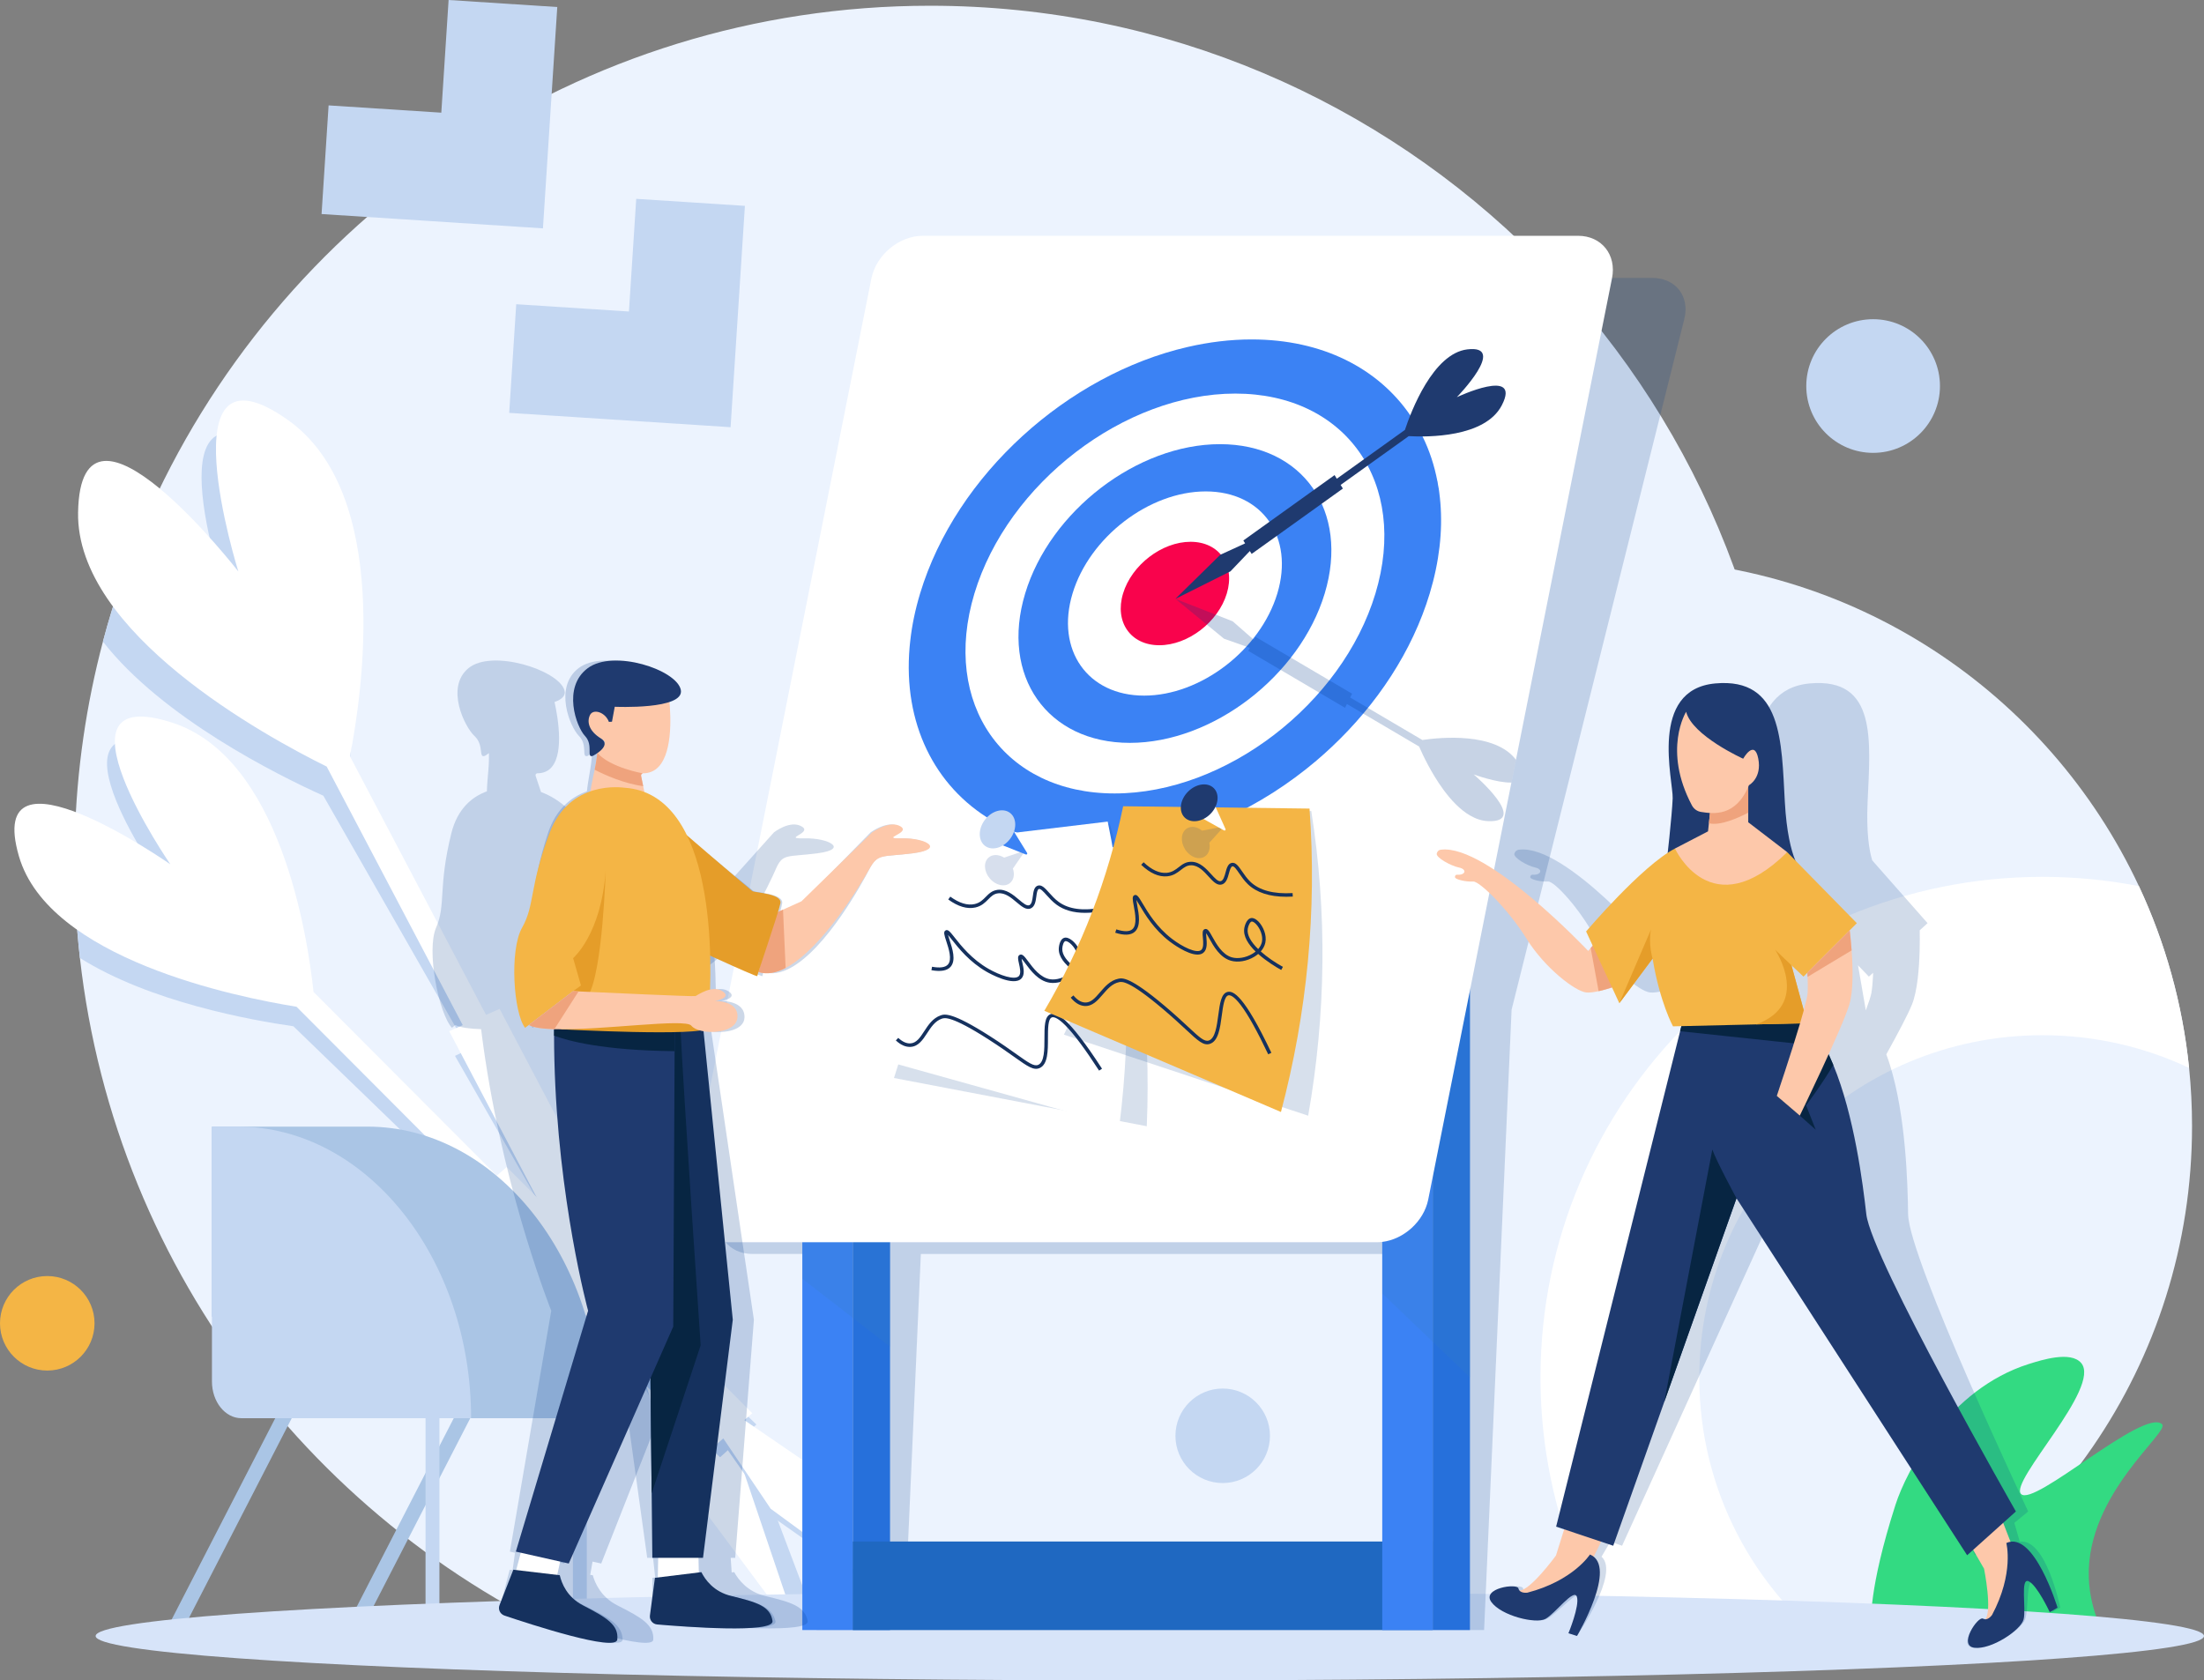
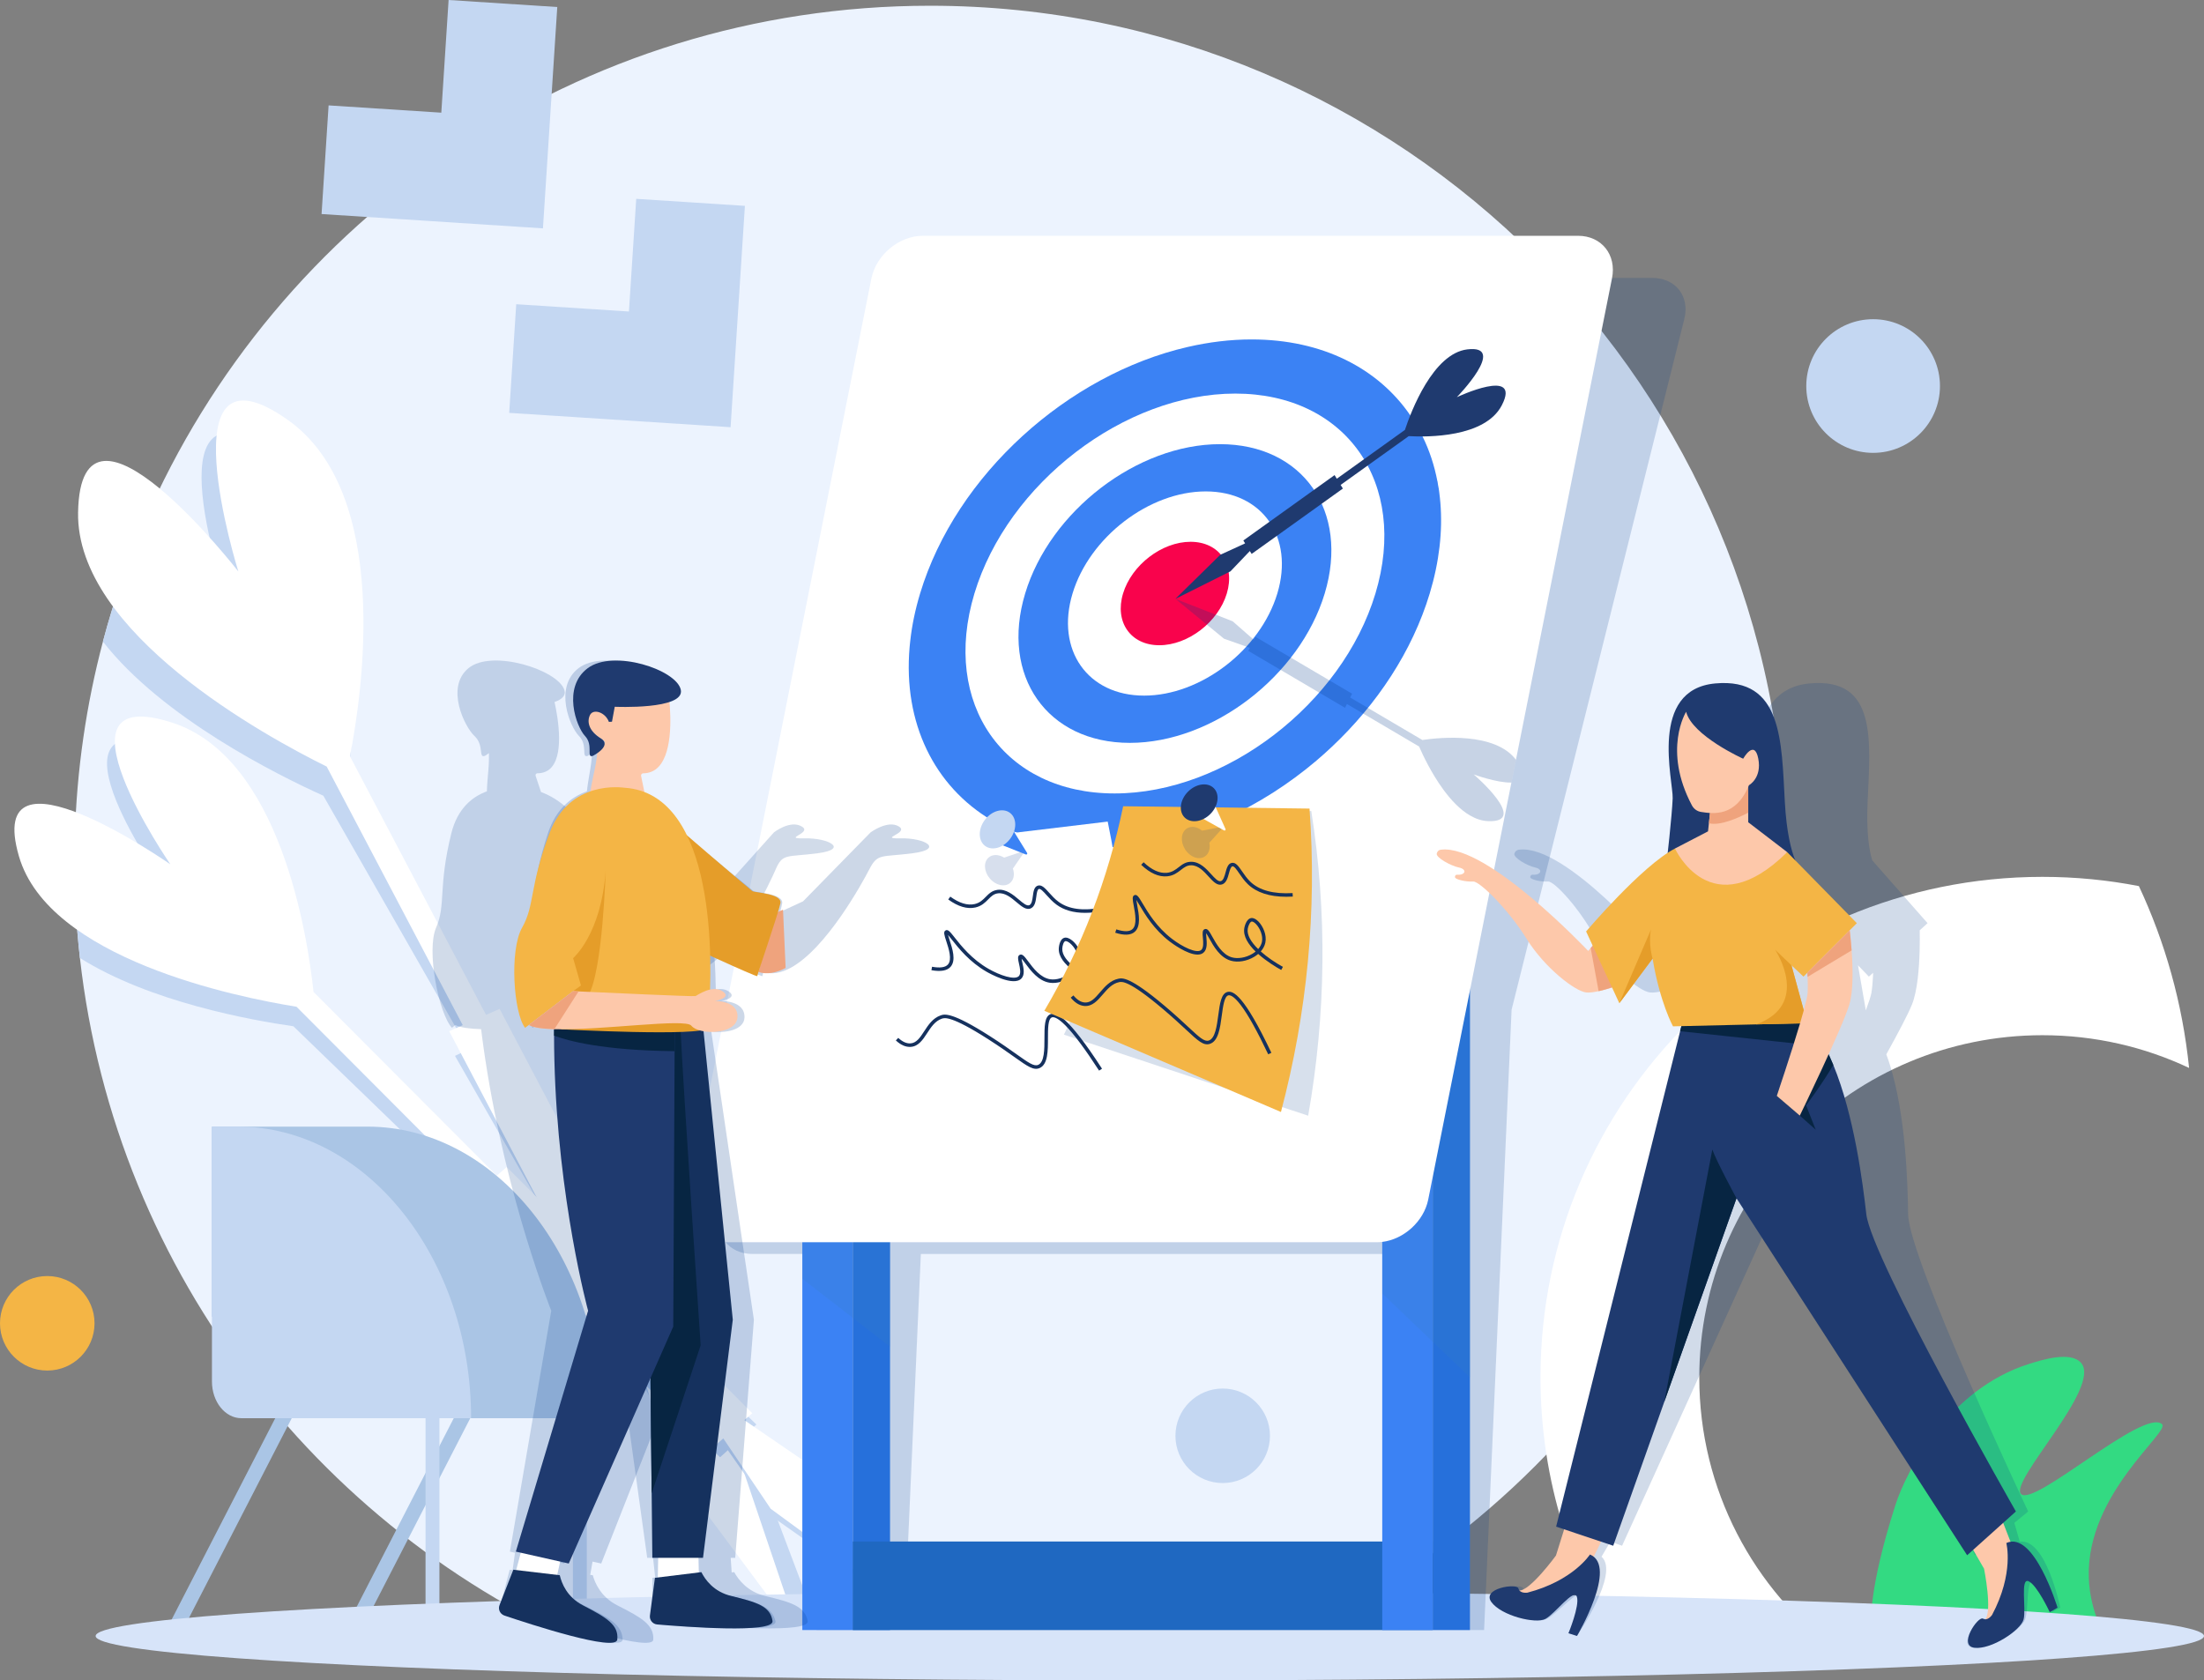
<svg xmlns="http://www.w3.org/2000/svg" version="1.1" id="Layer_1" x="0px" y="0px" width="1000px" height="762.593px" viewBox="0 0 1000 762.593" style="enable-background:new 0 0 1000 762.593;" xml:space="preserve">
  <rect x="0" y="0" width="1000" height="762.593" fill="#808080" stroke="none" />
  <style type="text/css">
	.st0{fill:#ECF3FE;}
	.st1{fill:#C4D7F2;}
	.st2{fill:#FFFFFF;}
	.st3{fill:#33DA82;}
	.st4{fill:#AAC5E5;}
	.st5{fill:#E29D2D;}
	.st6{fill:#D7E4F9;}
	.st7{opacity:0.18;fill:#003889;}
	.st8{fill:#3B82F4;}
	.st9{fill:#2670DB;}
	.st10{fill:#1F68C1;}
	.st11{opacity:0.2;fill:#3A7EC1;}
	.st12{fill:#F9034C;}
	.st13{fill:#1F3A6F;}
	.st14{opacity:0.22;fill:#003889;}
	.st15{opacity:0.16;}
	.st16{fill:#003889;}
	.st17{opacity:0.16;fill:#003889;}
	.st18{fill:#15315E;}
	.st19{fill:#F4B545;}
	.st20{opacity:0.2;fill:#003889;}
	.st21{fill:#FDC8AA;}
	.st22{fill:#EFA37D;}
	.st23{fill:#E59D29;}
	.st24{fill:#072542;}
</style>
  <g>
    <g>
      <path class="st0" d="M810.214,390.819c0,163.323-100.863,303.088-243.698,360.411h-289.03    c-129.841-52.112-225.01-172.355-241.23-316.499c-1.628-14.414-2.461-29.067-2.461-43.912c0-3.561,0.045-7.114,0.149-10.653    c0.818-30.687,5.211-60.49,12.757-88.999c4.958-18.711,11.27-36.857,18.845-54.342C125.142,99.023,262.313,2.605,422.001,2.605    C636.402,2.605,810.214,176.418,810.214,390.819z" />
      <path class="st1" d="M375.487,749.847l-62.081-77.699l-12.013-35.319l-1.955-5.739l-2.654,1.286l-2.186,1.056l-4.059-7.099    l-39.385-68.92l-44.715-78.249l6.059-2.929l-65.79-115.129c-20.741-9.367-72.994-35.318-100.008-69.938    c4.958-18.711,11.27-36.857,18.845-54.342c18.585,14.013,37.578,36.649,38.002,37.162c-0.394-1.145-37.422-107.167,20.027-69.507    c48.38,31.706,38.129,122.823,33.52,151.6l65.79,115.129l6.059-2.929l86.456,151.288l1.702,2.981l-4.84,2.342l28.844,33.861    l11.827,31.341L375.487,749.847z" />
      <path class="st2" d="M363.328,744.357l-59.337-79.817l-12.532-41.518l-4.918,2.172l-82.734-157.247l6.157-2.718l-61.741-117.347    c-27.919-13.799-113.729-60.687-112.796-115.333c1.113-65.249,72.703,26.771,72.703,26.771s-33.978-108.626,22.434-68.775    c47.244,33.375,33.824,124.075,28.214,152.677l61.741,117.347l6.156-2.718l82.734,157.247l-4.918,2.171l27.645,34.845    L363.328,744.357z" />
      <path class="st1" d="M424.513,740.547l-71.581-50.454l-0.602-0.424l-22.086-31.55l-3.546,3.197l-25.305-24.48v-0.007l-4.609-4.453    l-6.244-6.044l-77.238-74.733l4.438-3.999l-84.628-81.877c-18.838-2.684-65.121-10.98-96.856-30.992    c-1.628-14.414-2.461-29.067-2.461-43.912c0-3.561,0.045-7.114,0.149-10.653c19.328,7.523,40.79,21.96,40.79,21.96    s-58.78-82.219-0.141-64.236c49.108,15.054,62.935,95.288,66.132,120.972l84.628,81.877l4.438-3.999l21.365,20.666v0.007    l64.244,62.155v0.007l27.788,26.881l-3.546,3.197l32.984,21.729L424.513,740.547z" />
      <path class="st2" d="M420.954,736.871l-71.266-52.167l-21.515-31.941l-3.604,3.132L213.155,544.166l4.511-3.92l-83.144-83.379    c-27.305-4.39-112.401-21.679-125.933-68.287c-16.159-55.653,68.702,3.656,68.702,3.656s-57.302-83.257,1.006-64.232    c48.832,15.933,61.221,96.405,63.959,122.143l83.144,83.379l4.511-3.92l111.414,111.729l-3.604,3.131l32.589,22.318    L420.954,736.871z" />
-       <path class="st0" d="M994.575,511.04c0,107.985-66.489,200.448-160.766,238.666c-1.702,0.691-3.412,1.36-5.129,2.015H645.628    c-96.983-36.902-165.895-130.748-165.895-240.68c0-142.166,115.248-257.421,257.421-257.421    c103.242,0,192.285,60.78,233.306,148.5c11.931,25.506,19.797,53.294,22.778,82.524    C994.122,493.318,994.575,502.127,994.575,511.04z" />
      <path class="st2" d="M926.704,469.789c23.803,0,46.358,5.33,66.533,14.853c-2.981-29.23-10.846-57.018-22.778-82.524    c-14.161-2.751-28.792-4.193-43.756-4.193c-125.782,0-227.745,101.696-227.745,227.151c0,46.893,14.243,90.456,38.664,126.644    h91.058c1.717-0.654,3.427-1.323,5.129-2.015c-38.114-28.308-62.809-73.596-62.809-124.63    C771.001,539.304,840.716,469.789,926.704,469.789z" />
      <path class="st3" d="M860.002,682.946c5.028-15.688,24.344-52.512,60.463-63.932c5.91-1.868,19.032-6.018,23.789-0.496    c9.45,10.971-32.733,53.769-27.258,59.471c5.821,6.062,55.496-39.042,63.932-31.718c3.962,3.44-34.259,31.421-33.205,69.383    c0.238,8.577,2.398,15.71,4.46,20.815H849.009C849.009,736.47,847.613,721.602,860.002,682.946z" />
      <g>
        <polygon class="st4" points="75.866,738.868 83.351,738.868 143.91,621.163 138.609,616.907    " />
        <polygon class="st4" points="156.857,738.868 219.609,616.907 224.909,621.163 164.35,738.868    " />
        <path class="st4" d="M154.955,511.27H166.7c29.111,0,55.563,14.884,74.75,38.871c19.187,23.988,31.092,57.059,31.092,93.453     H168.307c-7.374,0-13.352-7.473-13.352-16.692v-29.356H96.162V511.27H154.955z" />
        <path class="st1" d="M96.162,511.27v115.632c0,9.219,5.978,16.692,13.352,16.692h104.235c0-36.394-11.905-69.465-31.092-93.453     c-19.187-23.987-45.639-38.871-74.75-38.871H96.162z" />
        <rect x="259.951" y="643.594" transform="matrix(-1 -1.224647e-16 1.224647e-16 -1 526.198 1382.462)" class="st1" width="6.296" height="95.273" />
        <rect x="193.078" y="643.594" transform="matrix(-1 -1.224647e-16 1.224647e-16 -1 392.452 1382.462)" class="st1" width="6.296" height="95.273" />
        <line class="st5" x1="164.35" y1="738.868" x2="156.857" y2="738.868" />
      </g>
      <ellipse class="st6" cx="521.695" cy="742.438" rx="478.305" ry="20.155" />
      <path class="st7" d="M749.623,126.12H452.267c-10.675,0-21.462,8.392-24.099,18.744L326.811,550.309    c-2.63,10.353,3.89,18.744,14.565,18.744h36.646l-0.714,16.103l-6.851,154.571h22.907h16.883l0-0.003h223.332l0,0.003h22.906    h16.883l4.929-111.195l7.549-170.316l0.002-0.007l22.861-91.45l2.512-10.057l52.96-211.839    C766.817,134.511,760.298,126.12,749.623,126.12z M411.973,700.765l3.8-85.737l2.038-45.974h220.921    c0.803,0,1.608-0.05,2.415-0.144c0.001,0,0.002,0,0.003,0l-1.006,22.691l-4.839,109.165H411.973z" />
      <g>
        <rect x="364.035" y="358.16" class="st8" width="22.907" height="381.567" />
        <rect x="386.942" y="358.16" class="st9" width="16.883" height="381.567" />
        <rect x="386.943" y="699.551" class="st10" width="263.125" height="40.174" />
        <rect x="627.157" y="358.16" class="st8" width="22.907" height="381.567" />
        <rect x="650.063" y="358.16" class="st9" width="16.883" height="381.567" />
        <polygon class="st11" points="666.947,358.16 666.947,625.069 627.157,586.985 627.157,358.16    " />
        <polygon class="st11" points="403.825,358.16 403.825,611.143 386.942,598.075 364.035,580.342 364.035,358.16    " />
        <path class="st2" d="M731.393,126.333l-43.57,218.438l-2.067,10.37l-18.808,94.299l-16.882,84.642l-2.059,10.326     c-2.007,9.872-11.062,18.012-20.852,19.18c-0.803,0.097-1.606,0.149-2.409,0.149H327.389c-10.675,0-17.566-8.653-15.396-19.328     l83.386-418.076c2.178-10.675,12.593-19.328,23.268-19.328h297.356C726.68,107.005,733.571,115.658,731.393,126.333z" />
      </g>
      <path class="st7" d="M916.419,699.661l-2.473-8.567l6.277-5.176c0,0-54.2-114.831-54.472-134.906    c-0.187-13.775-1.01-44.626-8.25-67.746c-0.513-1.639-1.062-3.233-1.642-4.784c5.053-9.128,9.808-18.083,11.628-22.584    c2.487-6.158,3.285-16.507,3.494-24.611c0.095-3.704,0.071-6.938,0.031-9.098l-1.594,1.451l5.159-4.701l-25.105-28.493    c-1.427-4.623-2.707-12.697-2.104-26.5c1.202-27.543,4.547-56.531-26.167-53.806c-30.714,2.725-23.467,44.258-24.564,52.192    c-0.771,5.577-3.272,17.861-4.69,24.673c-16.11,9.875-40.583,35.692-40.583,35.692l2.347,6.456l-1.015,1.063l-1.261,1.324    c0,0-40.859-48.388-62.076-45.953c0,0-1.598-0.079-2.244,1.751c-0.639,1.836,5.826,5.578,9.456,6.356    c3.624,0.778,2.69,3.454-1.046,3.268c0,0-1.01-0.215-1.217,1.006c-0.214,1.228,5.202,2.299,8.073,2.071    c2.864-0.222,14.664,12.585,21.621,25.936c6.951,13.351,19.875,24.045,24.787,24.43c1.487,0.118,3.487-0.16,5.557-0.608    c2.187-0.466,4.445-1.117,6.256-1.687l2.6,7.154l17.108-20.256c1.332,20.013,6.205,30.753,6.205,30.753l3.813-0.089l-0.805,2.302    l-78.59,224.831l3.524,1.218c-3.037,7.369-4.896,11.878-4.896,11.878s-13.14,15.884-18.143,15.881    c-0.184-0.252-0.322-0.557-0.373-0.943c-0.325-2.462-16.783-0.116-12.915,6.142c3.868,6.258,19.125,10.079,23.796,7.684    s14.343-14.077,15.268-10.022c0.924,4.055-5.477,16.539-5.477,16.539l3.769,1.217c0,0,19.675-28.521,11.151-35.949l4.032-6.819    l5.313,1.837l29.65-65.305l8.213-18.093l33.72-74.279l88.562,161.992l2.974-2.452c2.568,5.365,4.101,8.568,4.101,8.568    s1.953,19.262-1.802,22.943c-0.326-0.016-0.655-0.1-0.981-0.295c-2.074-1.247-12.674,12.284-5.121,13.215    c7.553,0.931,21.836-7.992,23.559-12.877c1.723-4.885,0.294-19.058,4.001-17.29c3.708,1.768,8.186,14.017,8.186,14.017    l3.731-2.039C934.779,729.575,928.334,697.872,916.419,699.661z M849.874,441.449c-0.014,0.591-0.042,1.221-0.07,1.87    c-0.11,2.232-0.32,4.771-0.698,7.217c-0.215,1.394-1.169,4.275-2.539,7.962l-3.547-20.437l4.935,5.136L849.874,441.449z" />
      <g>
        <path class="st8" d="M648.686,269.359c-7.908,26.204-23.948,50.362-44.592,69.728c-2.176,2.069-4.416,4.048-6.745,6.028     l-0.007,0.023c-12.632,10.707-26.648,19.659-41.388,26.317c-5.869,2.677-11.877,4.993-17.98,6.883h-0.022     c-7.722,2.407-15.517,4.161-23.358,5.173c-2.984,0.427-5.974,0.719-8.975,0.9c-2.455,0.157-4.904,0.225-7.333,0.225     c-5.758,0-11.321-0.428-16.625-1.26c-3.812-0.562-7.465-1.35-11.02-2.317c-2.233-0.652-4.473-1.35-6.637-2.159     c-4.99-1.8-9.685-3.981-14.018-6.613c-26.063-15.452-40.277-44.154-37.278-78.613c0.066-0.517,0.087-1.035,0.153-1.552     c0.052-0.472,0.098-0.922,0.151-1.394c0.764-6.928,2.247-14.081,4.446-21.368c16.318-54.073,67.332-99.465,121.424-111.903     c9.647-2.227,19.363-3.419,28.991-3.419c32.233,0,57.428,13.181,71.985,34.414h0.022c2.084,3.082,3.938,6.253,5.582,9.605     l-0.007,0.023c3.093,6.298,5.339,13.091,6.73,20.334l0.037,0.023c0.1,0.562,0.216,1.147,0.265,1.732     c0.235,1.012,0.388,2.069,0.518,3.127c0.218,1.664,0.39,3.329,0.534,5.016C654.577,241.04,653.057,254.873,648.686,269.359z" />
        <path class="st2" d="M442.114,269.342c-15.121,50.109,13.351,90.731,63.595,90.731s103.233-40.622,118.355-90.731     c15.121-50.109-13.351-90.731-63.595-90.731C510.225,178.611,457.236,219.233,442.114,269.342z" />
        <path class="st8" d="M465.132,269.342c-11.296,37.431,9.973,67.776,47.505,67.776c37.532,0,77.115-30.344,88.41-67.776     s-9.973-67.776-47.505-67.776C516.01,201.566,476.427,231.911,465.132,269.342z" />
        <path class="st2" d="M486.631,269.342c-7.722,25.589,6.818,46.334,32.476,46.334c25.658,0,52.718-20.744,60.441-46.334     c7.722-25.589-6.818-46.334-32.476-46.334S494.353,243.753,486.631,269.342z" />
        <path class="st12" d="M509.552,269.342c-3.912,12.964,3.454,23.474,16.454,23.474s26.709-10.51,30.621-23.474     c3.912-12.964-3.454-23.474-16.454-23.474S513.464,256.378,509.552,269.342z" />
      </g>
      <path class="st13" d="M533.311,271.759l20.331-19.983l11.295-5.189l-0.81-1.311l41.396-29.668l1.014,1.641l30.892-22.14    c2.821-8.469,12.763-34.674,28.314-36.556c18.57-2.247-4.745,21.694-4.745,21.694s29.507-13.914,20.408,3.668    c-7.62,14.725-33.899,14.478-42.24,14.009l-30.892,22.14l1.014,1.641l-41.396,29.668l-0.81-1.311l-8.807,9.218L533.311,271.759z" />
      <path class="st14" d="M687.822,344.771l-2.067,10.37c-6.571,0.164-17.076-3.68-17.076-3.68s25.365,21.759,6.668,21.187    c-2.929-0.089-5.739-1.048-8.4-2.594c-4.579-2.669-8.698-7.099-12.192-11.894c-5.3-7.278-9.136-15.373-10.883-19.388    l-32.746-19.284l-0.862,1.725l-43.89-25.84l0.691-1.375l-11.716-4.156l-22.041-18.079l25.981,10.192l9.597,8.393l0.691-1.383    l43.89,25.84l-0.862,1.725l32.746,19.284C653.374,334.638,678.225,332.156,687.822,344.771z" />
      <g>
        <g class="st15">
-           <path class="st16" d="M405.616,489.21c38.233,7.295,76.467,14.588,114.7,21.883c1.967-46.672-3.523-92.475-16.796-137.274      c-27.607,5.683-55.214,11.367-82.82,17.051C421.009,424.537,416.112,457.206,405.616,489.21z" />
-         </g>
+           </g>
        <g>
          <path class="st2" d="M395.383,479.648c37.49,10.465,74.98,20.928,112.47,31.394c5.862-46.344,4.219-92.446-5.263-138.197      c-27.985,3.356-55.97,6.712-83.956,10.069C416.128,416.488,408.518,448.633,395.383,479.648z" />
        </g>
        <path class="st17" d="M449.027,398.588c-2.667-3.205-2.845-7.455-0.397-9.492c1.819-1.513,4.575-1.377,6.966,0.107l8.577-2.895     c0.348-0.118,0.646,0.277,0.436,0.579l-5.039,7.286c0.865,2.515,0.459,5.081-1.281,6.529     C455.841,402.74,451.694,401.793,449.027,398.588z" />
        <g>
          <path class="st8" d="M456.042,370.921l9.987,16.163c0.24,0.389-0.154,0.86-0.579,0.691l-19.055-7.545L456.042,370.921z" />
          <ellipse transform="matrix(0.604 -0.797 0.797 0.604 -120.882 509.682)" class="st1" cx="452.614" cy="376.523" rx="9.388" ry="7.169" />
        </g>
        <path class="st18" d="M492.311,414.258c-5.233,0-9.56-1.235-12.92-3.697c-1.829-1.341-3.279-2.952-4.559-4.374     c-1.393-1.548-2.707-3.012-3.481-2.759c-0.716,0.232-0.942,1.907-1.142,3.385c-0.288,2.124-0.613,4.53-2.466,5.393     c-2.077,0.969-4.219-0.839-6.487-2.753c-2.456-2.072-5.24-4.421-8.424-4.051c-1.974,0.229-3.119,1.391-4.445,2.735     c-1.409,1.428-3.005,3.047-5.826,3.685c-3.694,0.836-7.84-0.386-12.324-3.632l0.932-1.288c4.096,2.966,7.811,4.1,11.041,3.37     c2.367-0.535,3.729-1.916,5.045-3.251c1.408-1.428,2.864-2.905,5.394-3.198c3.867-0.451,7.064,2.248,9.632,4.415     c1.95,1.645,3.634,3.066,4.79,2.527c1.065-0.496,1.318-2.362,1.562-4.166c0.276-2.037,0.561-4.144,2.227-4.684     c1.756-0.569,3.254,1.098,5.153,3.208c1.228,1.365,2.62,2.912,4.317,4.155c4.575,3.353,11.199,4.225,19.688,2.592l0.3,1.561     C497.452,413.983,494.78,414.258,492.311,414.258z" />
        <path class="st18" d="M499.484,447.137c-2.269-0.897-7.08-2.961-11.306-5.834c-0.481,0.533-1.025,1.044-1.628,1.526     c-3.041,2.428-6.975,3.631-10.268,3.144c-5.11-0.758-8.67-5.545-11.025-8.712c-0.583-0.785-1.274-1.713-1.74-2.187     c0.055,0.506,0.227,1.266,0.364,1.87c0.543,2.397,1.218,5.38-0.452,7.119c-3.612,3.761-14.533-2.345-15.767-3.054     c-7.827-4.496-12.79-10.791-15.755-14.552c-0.634-0.804-1.282-1.625-1.771-2.17c0.171,0.67,0.466,1.57,0.724,2.352     c1.275,3.884,3.022,9.202,0.428,12.12c-1.574,1.77-4.495,2.282-8.679,1.523l0.284-1.564c3.602,0.653,6.027,0.312,7.208-1.016     c1.987-2.234,0.34-7.249-0.75-10.567c-0.911-2.775-1.413-4.303-0.325-4.905c1.097-0.608,2.047,0.599,4.131,3.243     c2.894,3.671,7.738,9.815,15.298,14.158c5.32,3.056,11.974,5.262,13.828,3.332c1.077-1.122,0.482-3.749,0.048-5.667     c-0.431-1.904-0.772-3.409,0.317-3.968c1.206-0.618,2.214,0.738,3.885,2.986c2.199,2.957,5.523,7.427,9.983,8.088     c2.827,0.421,6.376-0.685,9.043-2.814c0.484-0.386,0.923-0.792,1.316-1.212c-3.698-2.761-6.643-6.16-6.484-9.924     c0.007-0.172,0.203-4.222,2.511-4.87c0.997-0.281,2.274,0.161,3.595,1.243c2.226,1.824,4.499,5.415,4.226,8.99     c-0.11,1.447-0.642,2.882-1.544,4.217c3.26,2.218,7.202,4.171,10.891,5.629L499.484,447.137z M483.521,427.087     c-0.073,0-0.137,0.008-0.19,0.023c-0.722,0.203-1.292,1.958-1.353,3.407c-0.124,2.939,2.34,5.924,5.906,8.591     c0.734-1.097,1.165-2.258,1.253-3.416c0.219-2.874-1.67-6.019-3.649-7.64C484.609,427.332,483.921,427.087,483.521,427.087z" />
        <path class="st18" d="M498.675,485.853c-6.307-9.751-11.461-16.664-15.318-20.547c-3.756-3.781-5.467-3.87-6.152-3.586     c-1.719,0.711-1.723,5.149-1.726,9.441c-0.004,5.806-0.009,11.81-3.726,13.51c-2.726,1.245-5.465-0.699-11.469-4.962     c-3.04-2.158-6.823-4.844-11.94-8.118c-16.8-10.752-19.776-9.726-21.047-9.288c-3.042,1.048-4.865,3.842-6.628,6.545     c-1.949,2.987-3.965,6.076-7.589,6.243c-2.192,0.102-4.416-0.886-6.614-2.933l1.083-1.163c1.873,1.744,3.708,2.589,5.458,2.508     c2.811-0.129,4.443-2.629,6.331-5.524c1.821-2.79,3.885-5.953,7.442-7.179c1.738-0.599,4.974-1.715,22.422,9.451     c5.149,3.296,8.95,5.993,12.003,8.161c5.491,3.898,7.995,5.676,9.888,4.812c2.789-1.275,2.793-7.008,2.797-12.065     c0.004-5.254,0.007-9.792,2.708-10.909c2.509-1.038,7.666,0.397,23.412,24.739L498.675,485.853z" />
      </g>
      <g>
        <g class="st15">
          <path class="st16" d="M482.721,469.538c36.941,12.262,73.883,24.521,110.825,36.782c8.09-46.007,8.674-92.135,1.41-138.29      c-28.115,2.002-56.229,4.004-84.344,6.007C506.488,407.452,497.337,439.192,482.721,469.538z" />
        </g>
        <g>
          <path class="st19" d="M473.835,458.713c35.787,15.307,71.575,30.611,107.362,45.917c11.908-45.17,16.345-91.087,12.964-137.689      c-28.183-0.355-56.367-0.71-84.551-1.064C502.709,398.83,490.936,429.695,473.835,458.713z" />
        </g>
        <path class="st17" d="M537.677,385.414c-2.222-3.528-1.839-7.765,0.855-9.462c2.002-1.261,4.716-0.763,6.891,1.023l8.883-1.741     c0.361-0.071,0.604,0.36,0.356,0.632l-5.953,6.56c0.527,2.607-0.214,5.097-2.129,6.304     C543.885,390.427,539.899,388.942,537.677,385.414z" />
        <g>
          <path class="st2" d="M548.271,358.911l7.774,17.336c0.187,0.417-0.266,0.832-0.665,0.609l-17.896-9.986L548.271,358.911z" />
          <ellipse transform="matrix(0.704 -0.71 0.71 0.704 -97.417 494.392)" class="st13" cx="544.135" cy="364.013" rx="9.388" ry="7.169" />
        </g>
        <path class="st18" d="M583.663,406.963c-7.656,0-13.52-1.908-17.462-5.686c-1.637-1.57-2.862-3.358-3.944-4.936     c-1.177-1.718-2.291-3.343-3.087-3.193c-0.74,0.136-1.185,1.766-1.578,3.205c-0.564,2.067-1.204,4.41-3.154,5.022     c-2.187,0.686-4.072-1.387-6.068-3.582c-2.162-2.377-4.612-5.072-7.818-5.124c-1.98-0.034-3.275,0.968-4.766,2.127     c-1.584,1.231-3.379,2.625-6.261,2.887c-3.771,0.342-7.722-1.415-11.739-5.222l1.093-1.154c3.671,3.479,7.203,5.091,10.502,4.792     c2.417-0.219,3.948-1.408,5.429-2.558c1.584-1.231,3.219-2.5,5.768-2.461c3.893,0.064,6.706,3.158,8.967,5.644     c1.716,1.887,3.196,3.518,4.416,3.135c1.121-0.352,1.617-2.168,2.096-3.924c0.542-1.983,1.101-4.033,2.824-4.35     c1.814-0.333,3.081,1.516,4.686,3.858c1.038,1.514,2.214,3.231,3.733,4.687c4.094,3.925,10.546,5.661,19.176,5.16l0.092,1.587     C585.574,406.934,584.604,406.963,583.663,406.963z" />
        <path class="st18" d="M581.309,440.179c-2.131-1.188-6.629-3.867-10.44-7.271c-0.547,0.465-1.153,0.9-1.815,1.298     c-3.334,2.007-7.393,2.684-10.593,1.766c-4.966-1.424-7.865-6.637-9.783-10.087c-0.475-0.855-1.037-1.866-1.437-2.397     c-0.012,0.509,0.058,1.285,0.115,1.901c0.223,2.447,0.499,5.493-1.385,6.998c-0.719,0.575-1.625,0.814-2.633,0.814     c-4.704,0.001-11.664-5.204-12.594-5.916c-7.168-5.487-11.259-12.38-13.704-16.498c-0.523-0.881-1.056-1.78-1.47-2.384     c0.081,0.687,0.256,1.618,0.408,2.427c0.754,4.017,1.786,9.52-1.17,12.071c-1.794,1.548-4.756,1.671-8.804,0.368l0.487-1.513     c3.484,1.122,5.933,1.102,7.279-0.058c2.263-1.953,1.29-7.141,0.646-10.574c-0.538-2.87-0.835-4.452,0.323-4.906     c1.165-0.459,1.95,0.863,3.668,3.758c2.386,4.019,6.379,10.747,13.303,16.048c4.872,3.73,11.179,6.792,13.27,5.122     c1.215-0.971,0.971-3.653,0.793-5.612c-0.177-1.945-0.317-3.481,0.836-3.892c1.273-0.455,2.097,1.023,3.458,3.471     c1.791,3.221,4.497,8.089,8.832,9.331c2.747,0.788,6.412,0.16,9.335-1.6c0.53-0.319,1.019-0.664,1.463-1.029     c-3.303-3.224-5.774-6.98-5.122-10.691c0.03-0.169,0.757-4.158,3.129-4.498c1.027-0.147,2.233,0.459,3.401,1.705     c1.967,2.1,3.747,5.959,3.006,9.468c-0.299,1.42-1.015,2.772-2.085,3.977c2.94,2.627,6.591,5.082,10.056,7.013L581.309,440.179z      M568.013,418.195c-0.03,0-0.057,0.002-0.083,0.006c-0.742,0.106-1.539,1.772-1.789,3.2c-0.509,2.897,1.54,6.18,4.724,9.293     c0.872-0.991,1.452-2.085,1.692-3.221c0.595-2.821-0.863-6.186-2.612-8.053C569.093,418.509,568.393,418.195,568.013,418.195z" />
        <path class="st18" d="M575.413,478.452c-4.97-10.496-9.169-18.027-12.481-22.383c-3.226-4.242-4.909-4.554-5.627-4.365     c-1.798,0.479-2.385,4.878-2.953,9.132c-0.768,5.755-1.562,11.706-5.471,12.902c-2.866,0.877-5.326-1.413-10.716-6.427     c-2.73-2.539-6.127-5.699-10.769-9.619c-15.239-12.869-18.324-12.243-19.642-11.976c-3.153,0.639-5.328,3.169-7.431,5.616     c-2.325,2.705-4.732,5.502-8.345,5.19c-2.185-0.188-4.261-1.459-6.171-3.778l1.227-1.01c1.627,1.976,3.337,3.054,5.08,3.204     c2.806,0.241,4.75-2.022,7.003-4.643c2.172-2.526,4.634-5.39,8.321-6.137c1.802-0.365,5.156-1.045,20.983,12.319     c4.671,3.945,8.084,7.119,10.826,9.67c4.93,4.587,7.18,6.678,9.168,6.071c2.933-0.897,3.691-6.579,4.36-11.593     c0.695-5.208,1.295-9.705,4.119-10.457c2.624-0.699,7.547,1.402,19.954,27.603L575.413,478.452z" />
      </g>
      <polygon class="st1" points="331.479,193.866 231.034,187.364 234.226,138.058 285.362,141.366 288.672,90.232 337.978,93.423       " />
      <polygon class="st1" points="246.346,103.634 145.902,97.133 149.093,47.826 200.23,51.134 203.54,0 252.846,3.191   " />
      <path class="st20" d="M408.74,380.446c-10.87,0.231,4.089-2.323-0.931-5.397c-5.019-3.075-12.814,2.699-12.814,2.699    l-30.626,31.289l-8.171,3.774l-2.205,1.019c0.455-1.775,0.777-3.153,0.891-3.893c0.691-4.502-11.928-4.802-13.014-5.552    c-0.73-0.505-18.748-15.259-30.811-25.27c-4.887-9.155-11.449-16.346-20.239-19.679l-0.674-2.675l-0.973-3.867l-0.192-0.775    c-0.137-0.525,0.189-1.049,0.721-1.162c0.062-0.012,0.13-0.019,0.187-0.019c1.293-0.013,2.463-0.231,3.53-0.656    c0.688-0.256,1.315-0.606,1.901-1.031c7.51-5.518,6.044-22.966,4.979-30.673c3.396-1.161,5.543-2.905,4.887-5.517    c-2.291-9.127-31.355-18.565-42.67-9.853c-11.314,8.712-3.946,26.654,0.188,30.803c4.134,4.149,0.883,10.06,3.946,9.023    c0,0,0.926-0.483,1.99-1.246c-0.083,0.997-0.191,2.174-0.311,3.49c-0.095,1.056-0.305,2.449-0.556,4.029    c-0.49,2.978-1.142,6.605-1.49,9.812c-6.744,2.395-13.94,7.684-17.697,19.076c-8.083,24.539-5.018,32.418-10.389,42.77    c-5.371,10.353-2.015,38.943,3.468,45.469l7.1-5.618l-5.489,4.344c2.248,1.179,6.379,1.727,11.582,1.89    c0.04,0.977,0.072,1.962,0.117,2.934c0.182,3.768,0.408,7.489,0.672,11.178c4.535,63.449,20.582,113.656,20.582,113.656    L248.527,704.14l2.27,0.505l-1.722,7.861l-1.305-0.154l-5.518,16.056c-0.661,1.923,0.448,4.082,2.434,4.742    c12.28,4.08,51.408,16.622,51.727,10.915c0.378-6.771-5.383-9.999-16.323-15.547c-7.352-3.728-10.112-9.975-11.132-13.673    l-1.161-0.137l1.053-6.047l3.939,0.876l33.161-84.077l2.974,52.262l1.666,29.226h2.655l0.237,8.922l-1.29,0.159l-1.479,17.084    c-0.177,2.046,1.401,3.905,3.466,4.081c12.763,1.092,53.326,4.124,52.274-1.559c-1.248-6.742-7.549-8.546-19.376-11.399    c-7.947-1.917-12.084-7.399-13.944-10.79l-1.148,0.141l-0.458-6.64h2.058l8.48-108.046l-19.357-130.905    c6.235,1.082,14.861-0.558,15.084-6.175c0.307-7.878-10.486-7.542-10.486-7.542s7.929-1.465,3.117-4.48    c-1.772-1.11-3.779-1.142-5.645-0.725c-0.057-4.562-0.248-9.784-0.653-15.365c10.202,4.561,21.81,9.661,21.79,9.24    c-0.005-0.108,0.166-0.785,0.457-1.855l-0.003,0.015c3.938,1.247,8.094,0.389,12.247-1.841    c16.384-8.782,32.762-38.831,35.806-44.756c3.818-7.423,5.408-5.437,19.732-7.311C428.472,385.329,419.604,380.222,408.74,380.446    z" />
      <path class="st7" d="M365.111,380.446c-10.851,0.231,3.899-2.323-1.372-5.397c-5.27-3.075-12.593,2.699-12.593,2.699    l-28.068,31.289l-7.863,3.774l-2.121,1.019c0.31-1.775,0.52-3.153,0.573-3.893c0.323-4.502-12.321-4.802-13.468-5.552    c-0.771-0.505-19.995-15.259-32.876-25.27c-5.635-9.155-12.785-16.346-21.848-19.679l-0.892-2.675l-1.289-3.867l-0.256-0.775    c-0.18-0.525,0.103-1.049,0.626-1.162c0.061-0.012,0.129-0.019,0.185-0.019c1.292-0.013,2.444-0.231,3.477-0.656    c0.667-0.256,1.265-0.606,1.817-1.031c7.059-5.518,4.167-22.966,2.472-30.673c3.301-1.161,5.305-2.905,4.436-5.517    c-3.037-9.127-32.872-18.565-43.475-9.853c-10.602,8.712-1.768,26.654,2.706,30.803c4.473,4.149,1.705,10.06,4.683,9.023    c0,0,0.887-0.483,1.888-1.246c-0.001,0.997-0.013,2.174-0.026,3.49c-0.008,1.056-0.104,2.449-0.227,4.029    c-0.247,2.978-0.602,6.605-0.689,9.812c-6.549,2.395-13.312,7.684-16.138,19.076c-6.078,24.539-2.368,32.418-6.894,42.77    c-4.525,10.353,1.167,38.943,7.184,45.469l6.641-5.618l-5.134,4.344c2.345,1.179,6.52,1.727,11.736,1.89    c0.12,0.977,0.232,1.962,0.357,2.934c0.49,3.768,1.02,7.489,1.585,11.178c9.72,63.449,29.87,113.656,29.87,113.656L231.351,704.14    l2.311,0.505l-1.08,7.861l-1.317-0.154l-4.206,16.056c-0.504,1.923,0.781,4.082,2.822,4.742    c12.613,4.08,52.767,16.622,52.619,10.915c-0.175-6.771-6.2-9.999-17.594-15.547c-7.656-3.728-10.927-9.975-12.25-13.673    l-1.172-0.137l0.559-6.047l4.011,0.876l26.29-84.077l7.245,52.262l4.054,29.226h2.655l0.967,8.922l-1.277,0.159l-0.083,17.084    c-0.01,2.046,1.72,3.905,3.8,4.081c12.853,1.092,53.663,4.124,52.146-1.559c-1.799-6.742-8.248-8.546-20.307-11.399    c-8.104-1.917-12.689-7.399-14.826-10.79l-1.136,0.141l-1.001-6.64h2.058l-0.35-108.046l-30.055-130.905    c6.324,1.082,14.815-0.558,14.58-6.175c-0.337-7.878-11.102-7.542-11.102-7.542s7.809-1.465,2.751-4.48    c-1.863-1.11-3.872-1.142-5.704-0.725c-0.43-4.562-1.048-9.784-1.908-15.365c10.575,4.561,22.599,9.661,22.545,9.24    c-0.014-0.108,0.102-0.785,0.306-1.855l-0.002,0.015c4.04,1.247,8.126,0.389,12.096-1.841    c15.667-8.782,29.589-38.831,32.148-44.756c3.211-7.423,4.964-5.437,19.134-7.311    C385.242,385.329,375.956,380.222,365.111,380.446z" />
      <g>
-         <path class="st21" d="M344.126,441.111c3.88,1.247,8.076,0.389,12.332-1.841c16.793-8.782,34.569-38.831,37.888-44.756     c4.163-7.423,5.661-5.437,20.072-7.311c14.404-1.874,5.774-6.981-5.1-6.757c-10.881,0.231,4.197-2.323-0.68-5.397     c-4.876-3.075-12.939,2.699-12.939,2.699l-32.081,31.289l-8.347,3.774l-4.592,2.078L344.126,441.111z" />
        <path class="st22" d="M344.126,441.111c3.88,1.247,8.076,0.389,12.332-1.841l-1.188-26.459l-4.592,2.078L344.126,441.111z" />
        <path class="st21" d="M297.349,349.252c-0.606,0.425-1.249,0.775-1.949,1.031c-1.087,0.425-2.268,0.643-3.561,0.656     c-0.056,0-0.125,0.006-0.187,0.019c-0.537,0.112-0.887,0.637-0.775,1.162l0.156,0.775l0.793,3.867l1.287,6.266h-25.687     c0.162-3.786,1.468-9.427,2.374-13.718c0.325-1.581,0.6-2.974,0.743-4.029c0.187-1.362,0.356-2.58,0.487-3.598     c0.006-0.031,0.006-0.056,0.013-0.087c0.162-1.206,0.262-2.13,0.287-2.686c2.405-1.487,5.21-1.424,0.837-4.104     c-5.735-3.523-6.803-7.915-5.241-11.157c1.562-3.236,7.421-1.399,9.114,3.242l1.487-0.088l1.337-7.146     c0,0,15.424,0.7,24.819-1.818C304.408,325.102,305.376,343.549,297.349,349.252z" />
        <path class="st23" d="M301.418,370.059c1.05,1.312,38.867,33.576,39.917,34.326c1.05,0.75,13.656,1.05,12.755,5.552     c-0.9,4.502-10.504,32.264-10.504,33.014c0,0.75-36.165-16.057-36.165-16.057L301.418,370.059z" />
        <path class="st19" d="M238.243,466.436l21.793-16.632l-3.034,10.185l-2.428,7.113c0,0,65,3.464,66.201-0.666     c0.158-0.554,0.468-2.857,0.765-6.447c1.94-23.14,3.458-99.575-38.052-102.498c-1.122-0.079-24.988-3.827-34.219,20.706     c-9.224,24.539-6.526,32.418-12.378,42.77C231.037,431.319,233.063,459.91,238.243,466.436z" />
        <polygon class="st2" points="298.789,699.149 298.401,718.625 317.112,715.622 316.769,700.386    " />
        <path class="st18" d="M350.508,735.637c-0.934-6.742-7.152-8.546-18.846-11.399c-7.858-1.917-11.74-7.399-13.442-10.79     l-21.061,2.582l-2.273,17.084c-0.272,2.046,1.22,3.904,3.277,4.081C310.875,738.288,351.296,741.32,350.508,735.637z" />
        <polygon class="st2" points="238.498,696.34 233.498,715.167 252.386,716.692 255.671,701.811    " />
        <path class="st18" d="M280.075,744.065c0.693-6.771-4.918-9.999-15.6-15.547c-7.178-3.728-9.648-9.975-10.496-13.673     l-21.072-2.492l-6.265,16.056c-0.75,1.923,0.258,4.082,2.214,4.742C240.946,737.23,279.491,749.773,280.075,744.065z" />
        <polygon class="st18" points="294.854,598.904 295.673,677.723 295.979,706.95 318.975,706.95 332.481,598.904 318.975,465.647      308.737,466.214 295.979,466.925    " />
        <path class="st24" d="M294.854,598.904l0.819,78.82l22.23-67.205c0,0-7.923-116.627-9.166-144.305l-12.758,0.711L294.854,598.904     z" />
        <path class="st13" d="M234.046,704.14l24.011,5.397l47.409-107.52l0.62-124.999l0.066-13.962h-54.72     c-0.033,2.323-0.046,4.632-0.046,6.928c0.007,3.768,0.059,7.489,0.152,11.178c1.584,63.449,15.295,113.656,15.295,113.656     L234.046,704.14z" />
        <path class="st24" d="M251.387,469.986c6.301,2.375,22.217,6.724,54.694,7.047l0.007-0.013l0.066-13.962h-54.72     C251.4,465.38,251.387,467.689,251.387,469.986z" />
        <path class="st23" d="M254.574,467.102c0,0,65,3.464,66.201-0.666c0.158-0.554,0.468-2.857,0.765-6.447h-64.538L254.574,467.102z     " />
        <path class="st23" d="M260.035,449.804l3.563-2.574l-3.563-12.427c0,0,12.8-10.777,14.78-39.81c0,0-1.32,45.968-7.918,56.746     L260.035,449.804z" />
        <path class="st21" d="M239.912,465.162c2.21,1.188,6.361,1.735,11.613,1.894c20.95,0.62,59.424-5.048,62.143-1.603     c3.391,4.309,20.237,4.249,20.917-3.629c0.673-7.878-10.135-7.542-10.135-7.542s7.997-1.465,3.325-4.48     c-4.665-3.009-11.428,1.894-12.214,2.23c-0.686,0.29-42.381-1.623-53.057-2.118c-1.57-0.073-2.468-0.112-2.468-0.112     L239.912,465.162z" />
-         <path class="st22" d="M291.827,356.761c-8.696-1.149-17.36-5.06-22.027-7.453c0.325-1.581,0.6-2.974,0.743-4.029     c0.187-1.362,0.356-2.58,0.487-3.598c5.928,6.722,20.621,9.277,20.621,9.277c-0.537,0.112-0.887,0.637-0.775,1.162l0.156,0.775     L291.827,356.761z" />
        <path class="st22" d="M239.912,465.162c2.21,1.188,6.361,1.735,11.613,1.894l10.98-17.142c-1.57-0.073-2.468-0.112-2.468-0.112     L239.912,465.162z" />
        <path class="st13" d="M278.925,320.737c0,0,31.84,1.452,29.973-7.675c-1.867-9.127-30.492-18.565-42.211-9.853     s-5.186,26.654-1.245,30.803c3.941,4.149,0.415,10.06,3.526,9.023c0,0,9.049-4.589,3.643-7.934     c-5.406-3.345-6.417-7.506-4.939-10.579c1.478-3.073,7.001-1.322,8.595,3.072l1.4-0.078L278.925,320.737z" />
      </g>
      <g>
        <path class="st21" d="M716.758,671.432c-6.18,19.754-10.785,34.472-10.785,34.472s-11.845,16.277-16.747,15.885     s2.681,4.835,2.681,4.835l27.685-13.034l17.595-35.767L716.758,671.432z" />
        <path class="st13" d="M693.03,722.763c0,0-3.519,0.541-4.088-1.921c-0.57-2.462-16.795-0.116-12.305,6.142     c4.49,6.258,20.126,10.079,24.56,7.684s12.945-14.077,14.273-10.022c1.327,4.055-3.834,16.539-3.834,16.539l3.89,1.217     c0,0,18.697-31.658,5.868-36.956C721.392,705.444,713.816,717.348,693.03,722.763z" />
        <path class="st21" d="M882.138,680.629c10.357,17.921,18.074,31.272,18.074,31.272s3.964,19.737,0.358,23.08     c-3.606,3.343,5.374,1.3,5.374,1.3l9.145-29.201l-14.417-37.162L882.138,680.629z" />
        <path class="st13" d="M903.86,732.84c0,0-1.984,2.956-4.182,1.709c-2.198-1.247-11.454,12.284-3.808,13.215     c7.645,0.931,21.042-7.992,22.28-12.877c1.238-4.885-1.6-19.058,2.284-17.29c3.883,1.768,9.578,14.017,9.578,14.017l3.529-2.04     c0,0-10.647-35.191-23.231-29.334C910.31,700.241,913.944,713.874,903.86,732.84z" />
        <path class="st13" d="M914.65,685.918l-22.121,19.866L787.876,543.79l-32.757,92.375l-23.164,65.305l-25.91-8.662l56.26-224.831     l1.593-6.362l50.987-2.824c4.465,3.155,8.326,7.915,11.659,13.681c0.475,0.815,0.938,1.643,1.384,2.491     c1.385,2.614,2.674,5.395,3.873,8.304c9.536,23.119,13.424,53.971,14.978,67.746C849.045,571.087,914.65,685.918,914.65,685.918z     " />
        <path class="st24" d="M831.801,483.267c-4.625,8.037-12.339,18.38-12.339,18.38l-3.183-3.271l7.259-27.083l3.005,1.179     c0.475,0.815,0.938,1.643,1.384,2.491C829.313,477.577,830.602,480.358,831.801,483.267z" />
        <path class="st21" d="M734.938,446.879c0,0-4.946,1.904-9.616,2.919c-2.025,0.449-3.999,0.726-5.497,0.608     c-4.95-0.386-18.936-11.079-27.213-24.43c-8.283-13.351-21.355-26.158-24.197-25.936c-2.848,0.229-8.37-0.843-8.279-2.071     c0.086-1.221,1.117-1.006,1.117-1.006c3.755,0.187,4.423-2.489,0.721-3.268c-3.708-0.778-10.544-4.519-10.087-6.356     c0.463-1.83,2.07-1.751,2.07-1.751c20.974-2.436,66.64,45.953,66.64,45.953l1.13-1.324l4.514-5.276L734.938,446.879z" />
        <path class="st22" d="M734.938,446.879c0,0-4.946,1.904-9.616,2.919l-3.595-19.58l4.514-5.276L734.938,446.879z" />
        <path class="st24" d="M755.119,636.164l32.76-92.373c0,0-8.998-16.591-10.963-22.114L755.119,636.164z" />
        <polygon class="st24" points="816.608,506.272 823.823,512.673 819.462,501.647 807.383,493.695 806.161,497.335    " />
        <path class="st24" d="M827.928,474.963c-15.06-1.598-54.928-5.826-65.624-6.987l1.593-6.362l50.987-2.824     C819.977,462.389,824.288,468.082,827.928,474.963z" />
        <path class="st13" d="M818.116,396.23c0,0-6.764-4.739-8.298-32.282c-1.533-27.543-1.068-56.531-31.511-53.806     c-30.443,2.725-19.072,44.258-19.38,52.192c-0.309,7.934-2.772,29.459-2.772,29.459L818.116,396.23z" />
        <path class="st21" d="M810.893,386.71c0,0-8.258,19.571-31.215,17.918c-22.963-1.658-19.713-19.561-19.713-19.561l15-7.79     l0.397-3.696l0.836-7.847l17.015-10.638l-0.002,13.719l0.001,4.34L810.893,386.71z" />
        <path class="st19" d="M719.649,422.698l15.073,32.568l15.096-20.256c3.32,20.013,9.259,30.753,9.259,30.753l37.731-0.885     l23.191-0.546l-7.168-26.271l5.445,5.136l24.214-24.257l-31.596-32.227c-34.619,34.193-50.926-1.646-50.926-1.646     C744.969,392.858,719.649,422.698,719.649,422.698z" />
        <path class="st23" d="M749.817,435.01c0,0-2.029-6.685-0.729-13.165l-14.367,33.421L749.817,435.01z" />
        <path class="st23" d="M796.807,464.878l23.191-0.546l-7.168-26.271l-7.439-7.076C805.93,431.794,821.592,455.838,796.807,464.878     z" />
        <path class="st22" d="M793.214,355.096l-0.002,13.719c-4.481,2.324-12.901,6.115-17.85,4.766l0.836-7.847L793.214,355.096z" />
        <path class="st21" d="M765.032,323.015c0,0-10.778,17.178,2.619,42.461c0.861,1.624,2.406,2.726,4.15,2.991     c5.412,0.82,15.831,2.446,21.721-12.126c0,0,5.997-3.229,4.23-12.148c-1.767-8.919-6.842,0.119-6.842,0.119     S767.823,333.911,765.032,323.015z" />
        <path class="st21" d="M839.069,455.899c-3.434,11.257-22.463,50.376-22.463,50.376l-10.445-8.943c0,0,6.411-18.906,10.558-32.919     c0.626-2.104,1.197-4.102,1.686-5.908c1.005-3.691,1.674-6.574,1.75-7.969c0.135-2.446,0.092-4.986-0.019-7.217     c-0.036-0.651-0.071-1.283-0.116-1.876l19.227-19.253c0.255,2.159,0.599,5.394,0.872,9.098     C840.714,439.391,840.944,449.741,839.069,455.899z" />
        <path class="st22" d="M840.118,431.287l-19.983,12.031c-0.036-0.651-0.071-1.283-0.116-1.876l19.227-19.253     C839.501,424.349,839.846,427.583,840.118,431.287z" />
      </g>
      <circle class="st1" cx="849.874" cy="175.184" r="30.327" />
      <circle class="st1" cx="554.763" cy="651.576" r="21.445" />
      <circle class="st19" cx="21.445" cy="600.527" r="21.445" />
    </g>
  </g>
</svg>